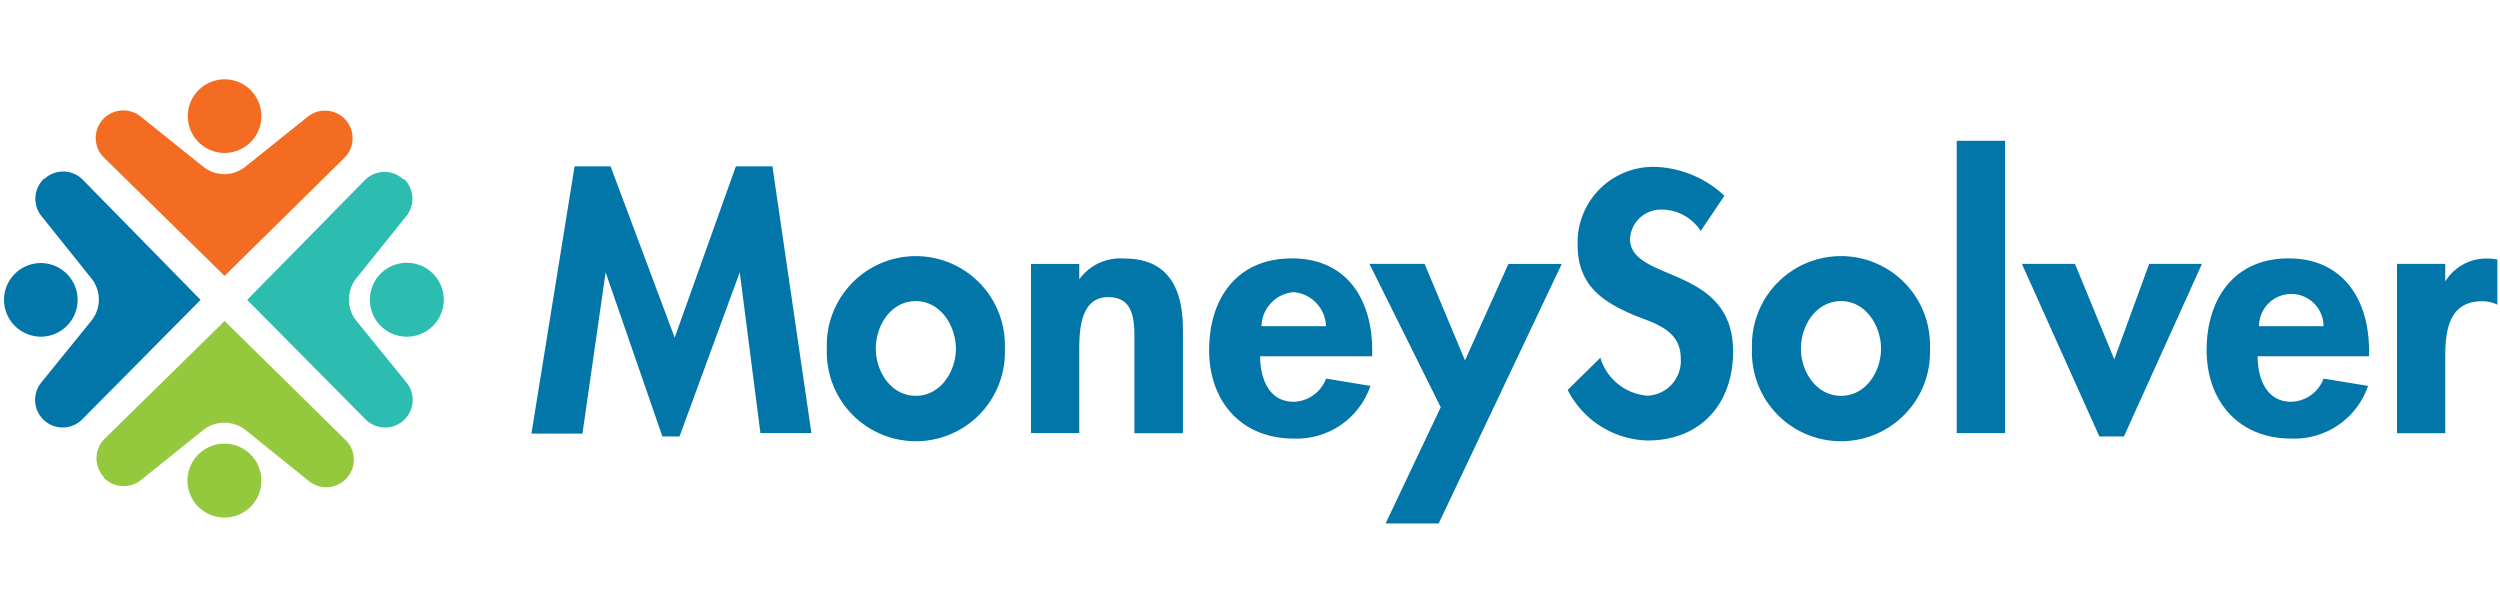
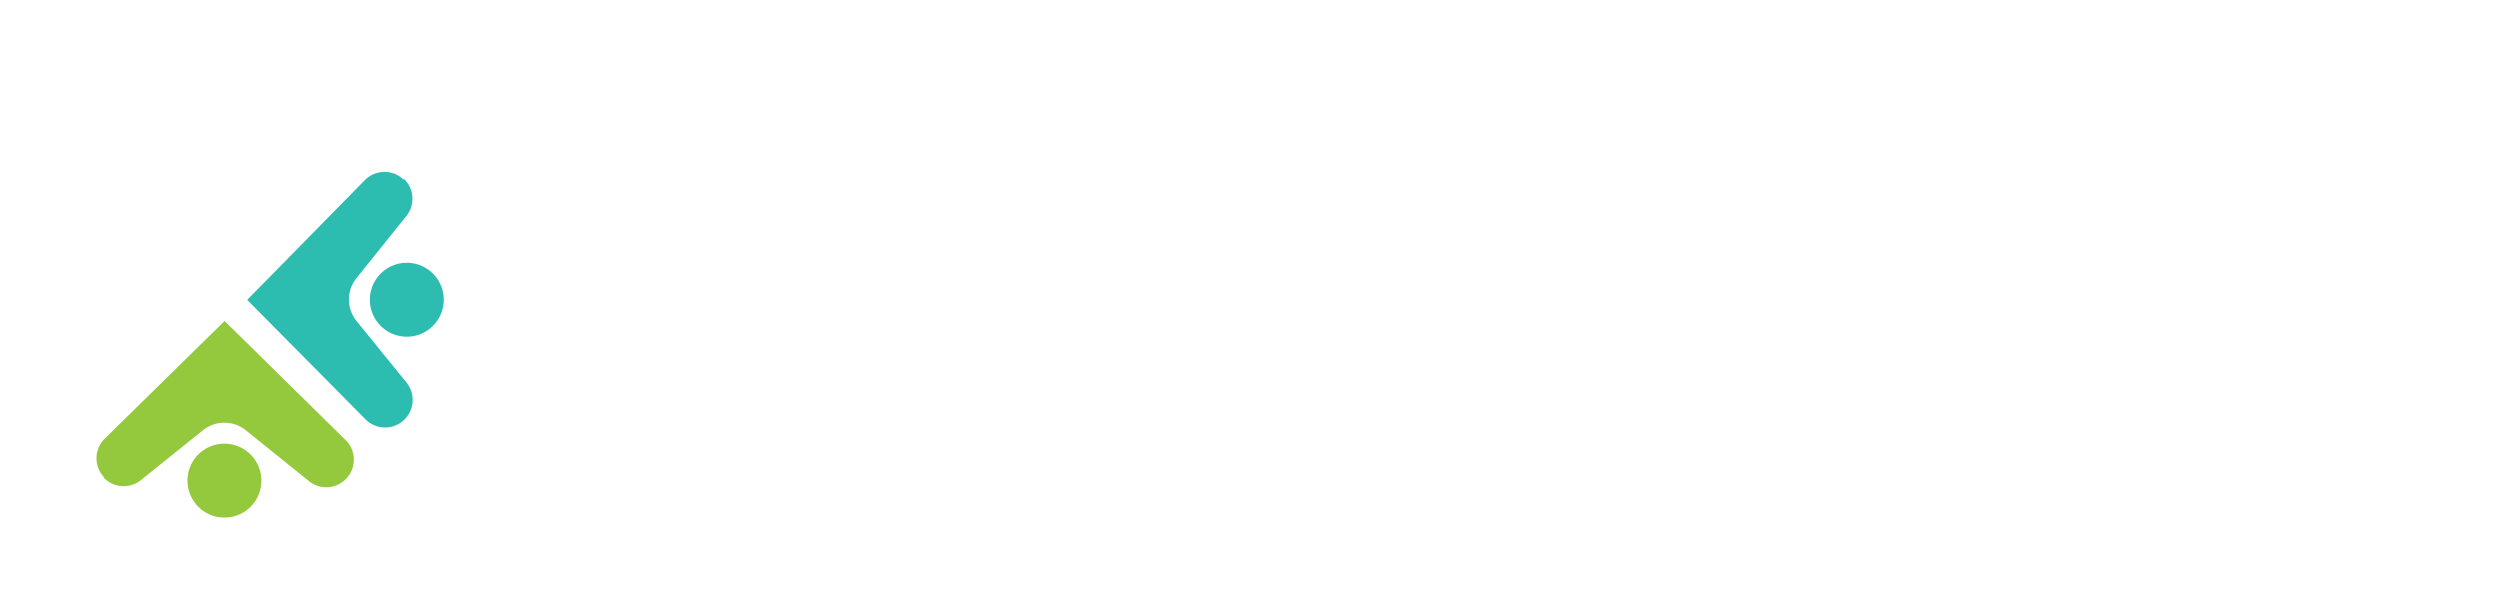
<svg xmlns="http://www.w3.org/2000/svg" fill="none" viewBox="0 0 394 94">
  <g clip-path="url(#a)">
-     <path fill="#0376A9" d="m116.583 42.916-9.494 25.875h-2.694l-8.95-25.875-3.65 25.419h-8.04l6.801-42.126h5.67l10.103 27.005 9.646-27.005h5.757l6.149 42.04h-8.039l-3.259-25.333Zm41.778 12.036a14.027 14.027 0 0 1-8.525 13.465 14.04 14.04 0 0 1-15.616-3.186 14.027 14.027 0 0 1-3.906-10.279 14.027 14.027 0 0 1 8.525-13.465 14.038 14.038 0 0 1 15.616 3.186 14.027 14.027 0 0 1 3.906 10.28Zm-20.335 0c0 3.585 2.39 7.43 6.301 7.43 3.91 0 6.322-3.845 6.322-7.43 0-3.585-2.412-7.495-6.322-7.495-3.911 0-6.301 3.802-6.301 7.495Zm32.066-10.928a7.981 7.981 0 0 1 7.105-3.28c7.169 0 9.233 5.04 9.233 11.231V68.27h-7.647V54.148c0-3.194.173-7.322-4.128-7.322-4.302 0-4.563 5.02-4.563 8.234v13.188h-7.604V41.591h7.604v2.433Zm28.505 12.123c0 3.367 1.304 7.17 5.279 7.17a5.588 5.588 0 0 0 5.106-3.65l6.996 1.15a12.258 12.258 0 0 1-12.102 8.3c-8.255 0-13.317-5.866-13.317-13.948s4.345-14.447 13.035-14.447c8.69 0 12.666 6.517 12.666 14.49v.935h-17.663Zm10.385-4.736a5.583 5.583 0 0 0-5.062-5.367 5.5 5.5 0 0 0-5.106 5.367h10.168Zm6.844-9.821h8.69l6.366 15.209 6.844-15.208h8.407L226.732 82.5h-8.364l8.69-18.316-11.232-22.594Zm52.206-5.192a7.374 7.374 0 0 0-6.149-3.367 4.887 4.887 0 0 0-4.997 4.606c0 6.908 16.251 4.04 16.251 17.771 0 8.212-5.105 14.013-13.47 14.013a14.517 14.517 0 0 1-12.601-7.973l5.149-5.062a8.429 8.429 0 0 0 7.387 5.974 5.479 5.479 0 0 0 5.011-3.726 5.465 5.465 0 0 0 .268-2.183c0-4.345-3.91-5.431-7.126-6.691-5.257-2.173-9.124-4.824-9.124-11.19a11.917 11.917 0 0 1 3.375-8.667 11.933 11.933 0 0 1 8.574-3.607c4.167.073 8.158 1.7 11.188 4.562l-3.736 5.54Zm36.13 18.554a14.027 14.027 0 0 1-8.526 13.465 14.031 14.031 0 0 1-15.615-3.186 14.025 14.025 0 0 1-3.907-10.279 14.046 14.046 0 0 1 3.907-10.28 14.033 14.033 0 0 1 24.141 10.28Zm-20.335 0c0 3.585 2.39 7.43 6.322 7.43s6.301-3.845 6.301-7.43c0-3.585-2.39-7.495-6.301-7.495-3.91 0-6.322 3.802-6.322 7.495Zm32.176 13.296h-7.626V22.19h7.626v46.058Zm17.206-11.623 5.496-15.034h8.321l-12.297 27.2h-3.867l-12.21-27.2h8.365l6.192 15.034Zm22.595-.478c0 3.367 1.304 7.17 5.279 7.17a5.562 5.562 0 0 0 5.106-3.65l7.017 1.15a12.277 12.277 0 0 1-12.123 8.3c-8.255 0-13.317-5.866-13.317-13.948s4.345-14.447 12.926-14.447c8.582 0 12.666 6.517 12.666 14.49v.935h-17.554Zm10.385-4.736a5.086 5.086 0 0 0-8.679-3.595 5.086 5.086 0 0 0-1.489 3.595h10.168Zm19.183-7.061a7.639 7.639 0 0 1 6.735-3.607c1.081.02 2.149.24 3.15.652l-.934 7.061a5.37 5.37 0 0 0-3.151-.978c-5.257 0-5.8 4.671-5.8 8.8V68.27h-7.604V41.59h7.604v2.76Z" />
-     <path fill="#F36C21" d="M54.403 18.822a4.345 4.345 0 0 0-5.866-.456l-9.841 7.886a5.3 5.3 0 0 1-6.692 0l-9.841-7.886a4.345 4.345 0 0 0-5.736 6.518L35.393 43.48l18.902-18.62a4.346 4.346 0 0 0 .108-6.039Z" />
-     <path fill="#F36C21" d="M35.395 12.5a5.8 5.8 0 1 1-5.801 5.8 5.822 5.822 0 0 1 5.8-5.8" />
    <path fill="#95C93D" d="M16.32 75.244a4.346 4.346 0 0 0 5.843.456l9.842-7.908a5.388 5.388 0 0 1 6.713 0l9.82 7.908a4.348 4.348 0 1 0 5.758-6.518L35.394 50.585 16.428 69.204a4.345 4.345 0 0 0 0 6.04" />
    <path fill="#95C93D" d="M35.393 81.566a5.823 5.823 0 1 1 5.8-5.8 5.8 5.8 0 0 1-5.8 5.8Z" />
-     <path fill="#0376A9" d="M6.933 28.164a4.345 4.345 0 0 0-.435 5.844l7.887 9.842a5.323 5.323 0 0 1 0 6.713l-7.887 9.733a4.345 4.345 0 0 0 6.518 5.736l18.597-18.771-18.64-19.01a4.345 4.345 0 0 0-6.04 0" />
-     <path fill="#0376A9" d="M.633 47.261a5.801 5.801 0 1 1 5.8 5.8 5.822 5.822 0 0 1-5.8-5.8" />
    <path fill="#2CBCB0" d="M63.637 28.164a4.346 4.346 0 0 1 .435 5.844l-7.908 9.842a5.388 5.388 0 0 0 0 6.713l7.908 9.733a4.345 4.345 0 0 1-6.518 5.736L38.957 47.261l18.619-18.945a4.345 4.345 0 0 1 6.04 0" />
    <path fill="#2CBCB0" d="M69.938 47.261a5.823 5.823 0 1 0-11.646-.043 5.823 5.823 0 0 0 11.646.043Z" />
  </g>
  <defs>
    <clipPath id="a">
      <path fill="#fff" d="M.584.5h393v93h-393z" />
    </clipPath>
  </defs>
</svg>